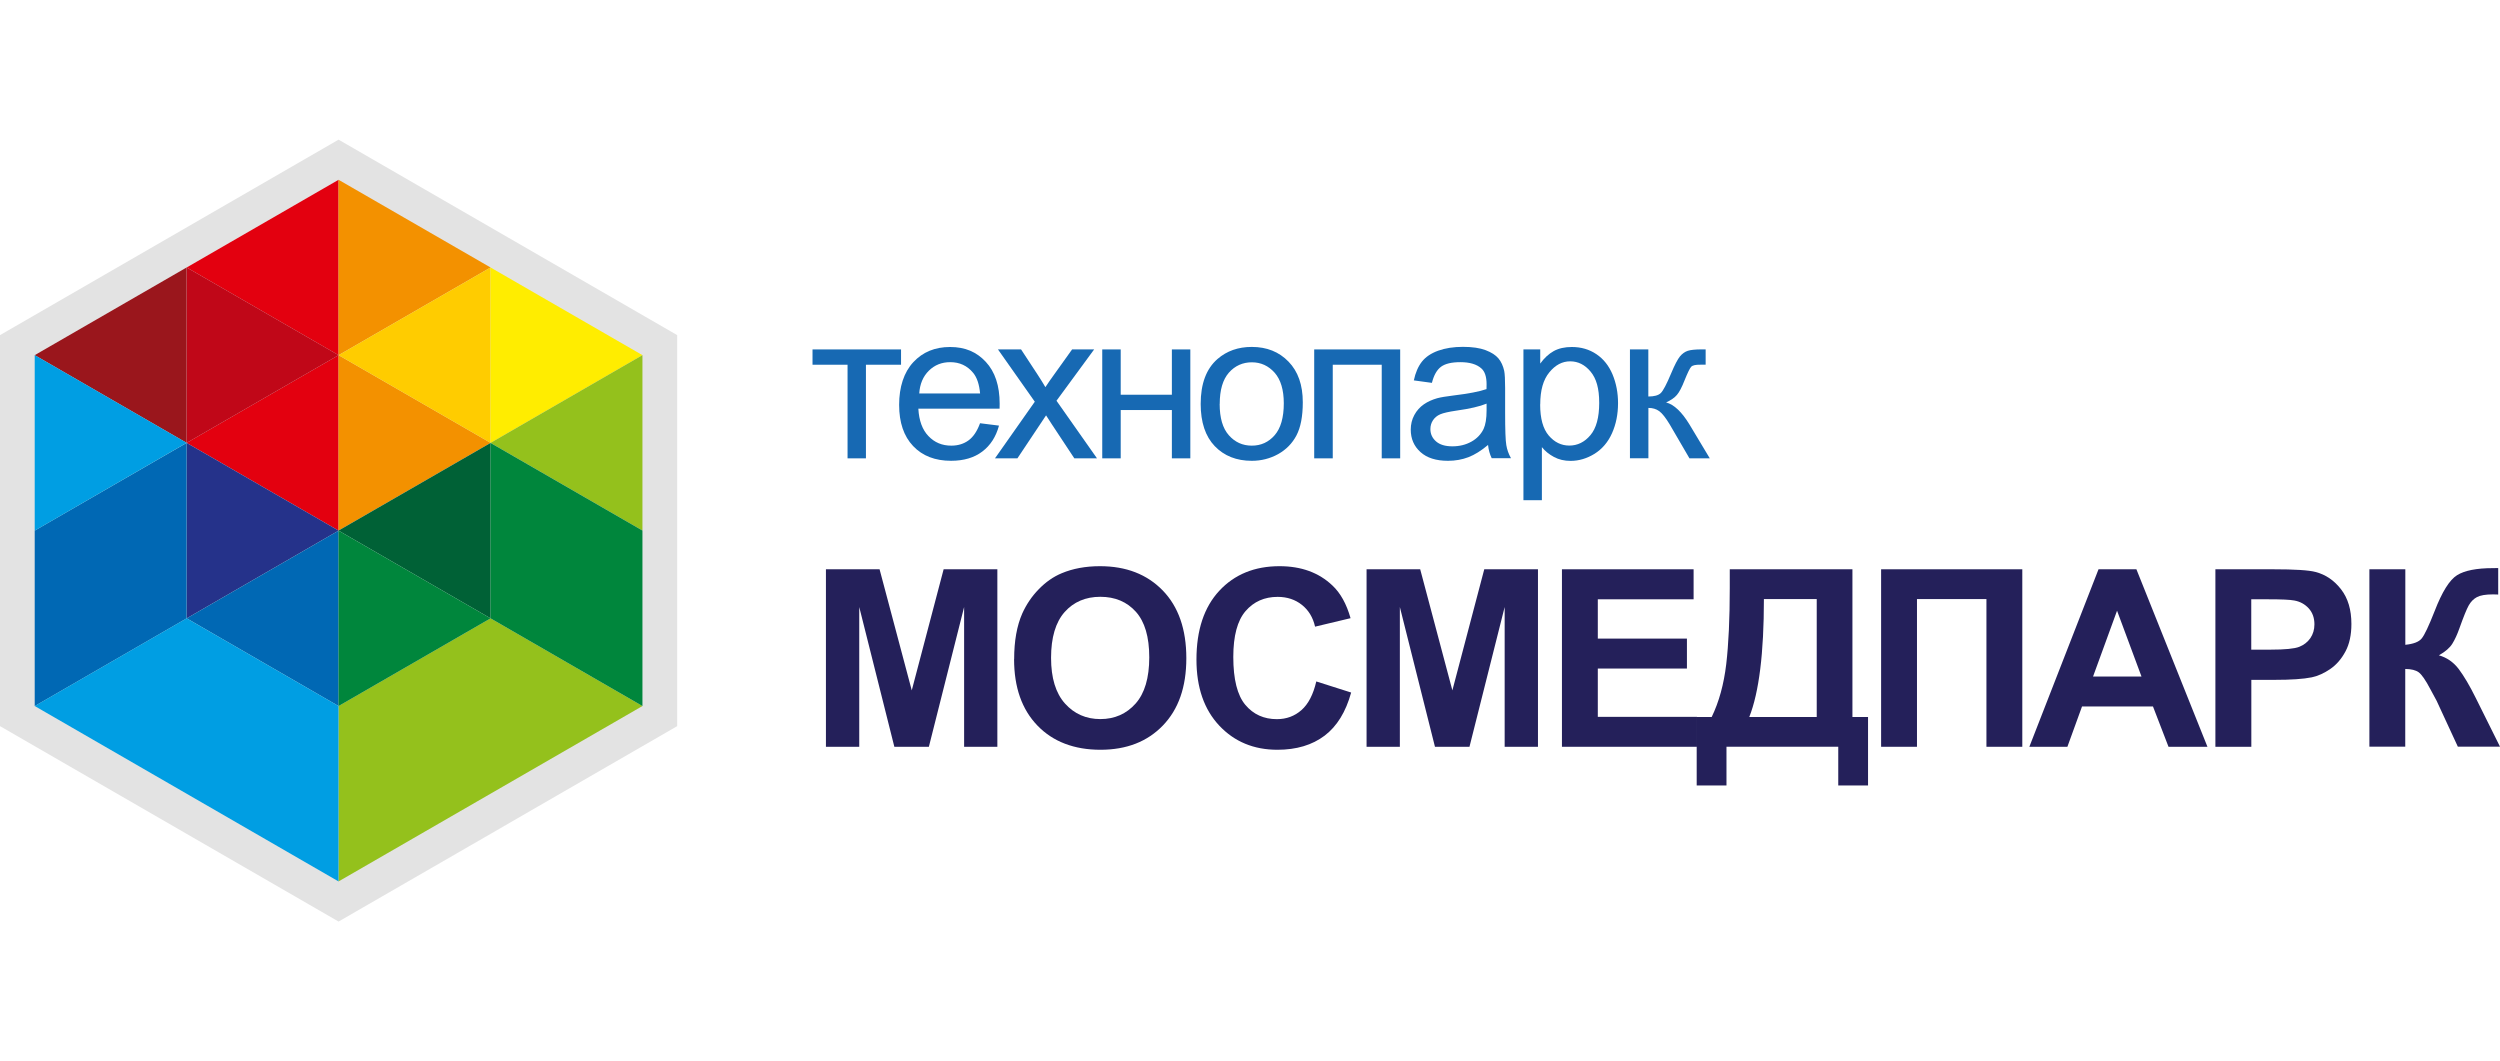
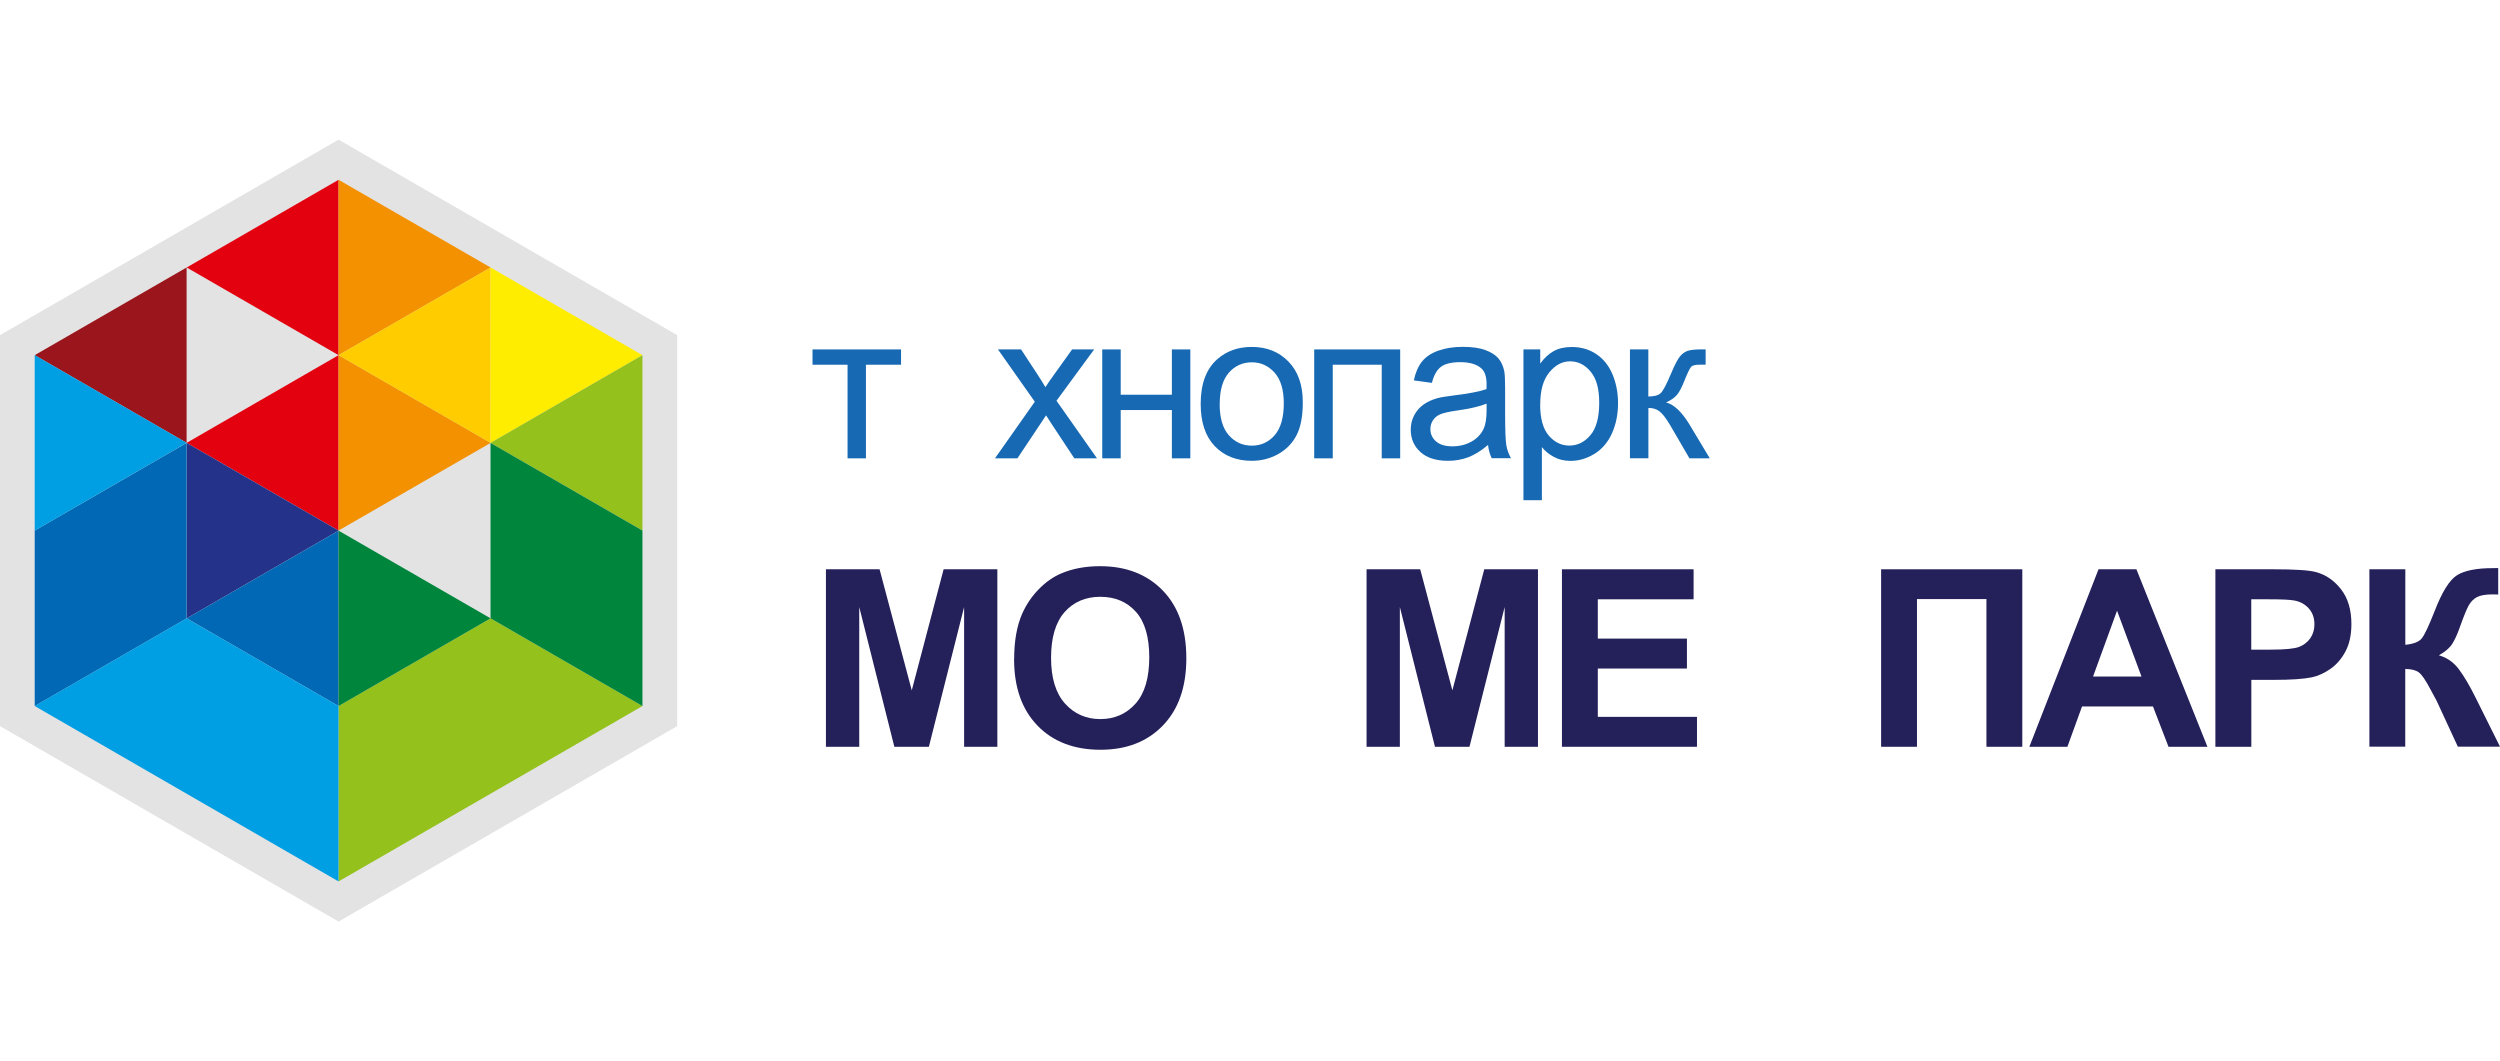
<svg xmlns="http://www.w3.org/2000/svg" width="139" height="59" viewBox="0 0 139 59" fill="none">
  <g clip-path="url(#clip0_20698_1142)">
    <g clip-path="url(#clip1_20698_1142)">
-       <path d="M28.238 45.805L18.824 51.24L28.238 45.809V45.805Z" fill="#E3E3E3" />
      <path d="M28.238 13.198L18.824 7.764L9.414 13.198L0 18.633V29.499V29.503V40.373L18.824 51.239L37.652 40.373V29.499V18.633L28.238 13.198Z" fill="#E3E3E3" />
      <path d="M45.176 19.428H50.098V20.279H48.146V25.484H47.124V20.279H45.176V19.428Z" fill="#1769B3" />
-       <path d="M54.484 23.531L55.544 23.664C55.377 24.282 55.068 24.765 54.614 25.107C54.163 25.449 53.584 25.62 52.879 25.62C51.994 25.62 51.289 25.349 50.772 24.803C50.251 24.256 49.992 23.493 49.992 22.509C49.992 21.524 50.255 20.699 50.781 20.136C51.306 19.572 51.986 19.293 52.824 19.293C53.663 19.293 54.297 19.568 54.81 20.119C55.323 20.669 55.581 21.445 55.581 22.446C55.581 22.509 55.581 22.596 55.577 22.722H51.06C51.097 23.389 51.285 23.898 51.623 24.248C51.961 24.603 52.382 24.778 52.891 24.778C53.267 24.778 53.588 24.678 53.855 24.482C54.121 24.286 54.33 23.969 54.489 23.535M51.11 21.875H54.493C54.447 21.366 54.318 20.982 54.105 20.728C53.779 20.332 53.354 20.136 52.833 20.136C52.361 20.136 51.965 20.294 51.644 20.611C51.323 20.928 51.143 21.349 51.11 21.879V21.875Z" fill="#1769B3" />
      <path d="M55.32 25.484L57.535 22.335L55.487 19.428H56.772L57.702 20.846C57.877 21.117 58.019 21.342 58.123 21.526C58.29 21.276 58.444 21.05 58.586 20.858L59.608 19.428H60.834L58.741 22.281L60.993 25.484H59.733L58.49 23.603L58.161 23.094L56.568 25.484H55.325H55.32Z" fill="#1769B3" />
      <path d="M61.285 19.428H62.311V21.947H65.156V19.428H66.182V25.484H65.156V22.798H62.311V25.484H61.285V19.428Z" fill="#1769B3" />
      <path d="M66.758 22.455C66.758 21.333 67.071 20.503 67.692 19.961C68.213 19.51 68.847 19.289 69.598 19.289C70.433 19.289 71.112 19.56 71.642 20.107C72.172 20.653 72.435 21.404 72.435 22.367C72.435 23.147 72.318 23.76 72.084 24.207C71.851 24.653 71.509 24.999 71.062 25.25C70.616 25.496 70.128 25.621 69.598 25.621C68.752 25.621 68.063 25.35 67.542 24.807C67.021 24.265 66.758 23.481 66.758 22.459M67.813 22.455C67.813 23.231 67.98 23.811 68.322 24.198C68.66 24.582 69.085 24.778 69.598 24.778C70.111 24.778 70.533 24.586 70.871 24.198C71.208 23.811 71.379 23.218 71.379 22.426C71.379 21.675 71.208 21.108 70.871 20.724C70.528 20.34 70.107 20.144 69.603 20.144C69.098 20.144 68.664 20.336 68.326 20.72C67.988 21.104 67.817 21.683 67.817 22.459L67.813 22.455Z" fill="#1769B3" />
      <path d="M73.07 19.428H77.85V25.484H76.824V20.279H74.101V25.484H73.07V19.428Z" fill="#1769B3" />
      <path d="M82.738 24.737C82.358 25.058 81.991 25.287 81.641 25.421C81.29 25.554 80.911 25.621 80.51 25.621C79.843 25.621 79.334 25.458 78.976 25.133C78.617 24.808 78.438 24.395 78.438 23.886C78.438 23.59 78.504 23.319 78.638 23.073C78.771 22.826 78.951 22.63 79.167 22.48C79.384 22.33 79.63 22.222 79.906 22.142C80.106 22.088 80.41 22.038 80.819 21.988C81.649 21.888 82.258 21.771 82.65 21.634C82.654 21.492 82.654 21.404 82.654 21.366C82.654 20.949 82.558 20.653 82.362 20.482C82.1 20.249 81.712 20.136 81.195 20.136C80.711 20.136 80.356 20.22 80.123 20.39C79.893 20.561 79.722 20.858 79.614 21.287L78.609 21.15C78.7 20.72 78.85 20.374 79.059 20.107C79.267 19.844 79.572 19.64 79.964 19.498C80.36 19.356 80.819 19.285 81.341 19.285C81.862 19.285 82.279 19.348 82.6 19.469C82.921 19.59 83.159 19.744 83.313 19.927C83.468 20.111 83.572 20.345 83.635 20.624C83.668 20.799 83.685 21.116 83.685 21.571V22.939C83.685 23.894 83.706 24.499 83.751 24.749C83.793 25.004 83.881 25.246 84.01 25.475H82.938C82.834 25.262 82.763 25.012 82.734 24.728M82.65 22.443C82.279 22.597 81.72 22.726 80.974 22.831C80.552 22.893 80.252 22.96 80.077 23.035C79.901 23.11 79.768 23.223 79.672 23.369C79.576 23.515 79.53 23.677 79.53 23.857C79.53 24.132 79.635 24.357 79.843 24.541C80.052 24.724 80.352 24.816 80.752 24.816C81.153 24.816 81.499 24.728 81.808 24.557C82.116 24.386 82.342 24.149 82.488 23.848C82.596 23.615 82.654 23.273 82.654 22.822V22.447L82.65 22.443Z" fill="#1769B3" />
      <path d="M84.703 27.806V19.426H85.637V20.215C85.859 19.906 86.109 19.677 86.384 19.522C86.663 19.368 86.997 19.293 87.393 19.293C87.911 19.293 88.365 19.426 88.761 19.693C89.158 19.96 89.454 20.336 89.658 20.82C89.859 21.303 89.963 21.837 89.963 22.413C89.963 23.034 89.85 23.589 89.629 24.085C89.408 24.582 89.083 24.961 88.661 25.228C88.236 25.491 87.79 25.625 87.323 25.625C86.981 25.625 86.672 25.554 86.401 25.408C86.13 25.262 85.904 25.082 85.729 24.861V27.81H84.703V27.806ZM85.633 22.488C85.633 23.268 85.792 23.844 86.109 24.215C86.426 24.586 86.805 24.774 87.256 24.774C87.706 24.774 88.103 24.582 88.428 24.194C88.753 23.81 88.916 23.21 88.916 22.4C88.916 21.591 88.757 21.049 88.44 20.665C88.123 20.282 87.744 20.09 87.302 20.09C86.86 20.09 86.476 20.294 86.142 20.703C85.804 21.111 85.637 21.704 85.637 22.484L85.633 22.488Z" fill="#1769B3" />
      <path d="M90.621 19.426H91.647V22.046C91.972 22.046 92.202 21.983 92.335 21.858C92.469 21.733 92.661 21.366 92.915 20.761C93.115 20.281 93.282 19.968 93.407 19.814C93.532 19.664 93.678 19.559 93.841 19.505C94.004 19.451 94.267 19.426 94.629 19.426H94.834V20.277H94.55C94.279 20.273 94.108 20.31 94.033 20.39C93.954 20.473 93.833 20.723 93.666 21.136C93.512 21.532 93.366 21.808 93.236 21.958C93.107 22.112 92.907 22.25 92.636 22.375C93.078 22.492 93.512 22.905 93.937 23.605L95.063 25.482H93.933L92.84 23.605C92.615 23.23 92.419 22.98 92.252 22.859C92.085 22.738 91.885 22.68 91.651 22.68V25.478H90.625V19.422L90.621 19.426Z" fill="#1769B3" />
      <path d="M45.922 41.521V31.652H48.904L50.694 38.384L52.466 31.652H55.453V41.521H53.605V33.75L51.645 41.521H49.726L47.774 33.75V41.521H45.922Z" fill="#24205A" />
      <path d="M56.387 36.644C56.387 35.639 56.537 34.796 56.837 34.112C57.063 33.612 57.367 33.157 57.755 32.761C58.143 32.361 58.568 32.064 59.031 31.872C59.645 31.614 60.354 31.48 61.159 31.48C62.614 31.48 63.774 31.931 64.65 32.832C65.522 33.733 65.96 34.988 65.96 36.594C65.96 38.2 65.526 39.435 64.658 40.336C63.791 41.236 62.635 41.687 61.184 41.687C59.732 41.687 58.548 41.241 57.684 40.344C56.817 39.447 56.383 38.217 56.383 36.644M58.439 36.578C58.439 37.695 58.698 38.542 59.215 39.118C59.732 39.693 60.387 39.981 61.179 39.981C61.972 39.981 62.627 39.693 63.136 39.122C63.645 38.55 63.899 37.691 63.899 36.548C63.899 35.405 63.649 34.571 63.157 34.017C62.66 33.462 62.001 33.182 61.179 33.182C60.358 33.182 59.695 33.466 59.194 34.029C58.694 34.592 58.439 35.443 58.439 36.578Z" fill="#24205A" />
-       <path d="M73.193 37.891L75.124 38.505C74.828 39.581 74.336 40.382 73.648 40.903C72.959 41.424 72.083 41.687 71.024 41.687C69.714 41.687 68.634 41.241 67.791 40.344C66.949 39.447 66.523 38.225 66.523 36.673C66.523 35.03 66.949 33.754 67.796 32.844C68.642 31.935 69.76 31.48 71.141 31.48C72.346 31.48 73.326 31.835 74.081 32.552C74.532 32.974 74.865 33.578 75.091 34.371L73.118 34.842C73.001 34.329 72.759 33.929 72.388 33.633C72.017 33.337 71.566 33.186 71.037 33.186C70.307 33.186 69.71 33.449 69.255 33.975C68.801 34.5 68.571 35.351 68.571 36.527C68.571 37.775 68.797 38.663 69.243 39.193C69.689 39.722 70.273 39.985 70.995 39.985C71.525 39.985 71.979 39.818 72.363 39.48C72.743 39.143 73.018 38.613 73.185 37.891" fill="#24205A" />
      <path d="M75.981 41.521V31.652H78.963L80.752 38.384L82.525 31.652H85.511V41.521H83.659V33.75L81.703 41.521H79.784L77.832 33.75V41.521H75.981Z" fill="#24205A" />
      <path d="M86.844 41.521V31.652H94.164V33.321H88.838V35.506H93.793V37.171H88.838V39.857H94.352V41.521H86.844Z" fill="#24205A" />
-       <path d="M96.175 31.652H102.995V39.865H103.863V43.673H102.207V41.517H95.992V43.673H94.336V39.865H95.17C95.579 39.023 95.846 38.042 95.979 36.925C96.109 35.811 96.175 34.401 96.175 32.695V31.652ZM98.073 33.308C98.073 36.307 97.802 38.493 97.26 39.865H101.01V33.308H98.073Z" fill="#24205A" />
      <path d="M104.59 31.652H112.44V41.521H110.446V33.308H106.584V41.521H104.59V31.652Z" fill="#24205A" />
      <path d="M122.738 41.521H120.569L119.706 39.281H115.76L114.947 41.521H112.832L116.678 31.652H118.784L122.734 41.521H122.738ZM119.068 37.617L117.708 33.955L116.373 37.617H119.064H119.068Z" fill="#24205A" />
      <path d="M123.176 41.521V31.652H126.375C127.585 31.652 128.377 31.702 128.744 31.802C129.311 31.948 129.783 32.274 130.166 32.77C130.55 33.267 130.738 33.909 130.738 34.693C130.738 35.298 130.629 35.807 130.408 36.22C130.187 36.633 129.908 36.958 129.57 37.191C129.232 37.425 128.886 37.584 128.536 37.659C128.06 37.755 127.372 37.8 126.471 37.8H125.174V41.521H123.18H123.176ZM125.17 33.321V36.12H126.258C127.042 36.12 127.568 36.069 127.835 35.965C128.098 35.861 128.306 35.698 128.456 35.481C128.606 35.26 128.682 35.006 128.682 34.714C128.682 34.355 128.577 34.059 128.365 33.825C128.152 33.592 127.885 33.446 127.564 33.388C127.326 33.342 126.846 33.321 126.129 33.321H125.165H125.17Z" fill="#24205A" />
      <path d="M131.742 31.651H133.736V35.851C134.183 35.805 134.483 35.693 134.637 35.509C134.796 35.325 135.038 34.812 135.367 33.974C135.78 32.906 136.193 32.243 136.614 31.98C137.027 31.722 137.695 31.588 138.612 31.588C138.658 31.588 138.754 31.588 138.9 31.584V33.056L138.616 33.048C138.208 33.048 137.907 33.098 137.72 33.198C137.532 33.298 137.378 33.453 137.261 33.661C137.144 33.87 136.973 34.291 136.744 34.933C136.623 35.275 136.493 35.559 136.351 35.788C136.21 36.018 135.959 36.235 135.601 36.435C136.047 36.56 136.41 36.815 136.702 37.194C136.99 37.578 137.311 38.116 137.653 38.808L139 41.515H136.656L135.476 38.963C135.459 38.925 135.421 38.858 135.363 38.754C135.342 38.717 135.259 38.562 135.113 38.291C134.858 37.807 134.646 37.503 134.483 37.382C134.32 37.261 134.07 37.198 133.732 37.194V41.515H131.738V31.646L131.742 31.651Z" fill="#24205A" />
      <path d="M10.379 24.622V24.626L18.825 29.502V29.498V19.746L10.379 24.622Z" fill="#E3000F" />
      <path d="M10.379 24.627V34.379L18.825 29.503L10.379 24.627Z" fill="#25328A" />
      <path d="M27.275 24.626V24.622L18.824 19.746V29.498L27.275 24.626Z" fill="#F39100" />
-       <path d="M18.824 29.503L27.275 34.379V24.627L18.824 29.499V29.503Z" fill="#006136" />
      <path d="M18.825 19.748V9.996L10.379 14.872L18.825 19.748Z" fill="#E3000F" />
      <path d="M27.275 14.872L18.824 9.996V19.748L27.275 14.872Z" fill="#F39100" />
      <path d="M27.275 44.133L18.824 49.009L27.275 44.133Z" fill="#1A1A18" />
      <path d="M27.273 44.132L35.72 39.256L27.273 44.132Z" fill="#1A1A18" />
      <path d="M18.824 19.747L27.275 24.623V14.871L18.824 19.747Z" fill="#FFCC00" />
      <path d="M27.273 24.627L35.72 19.747L27.273 14.871V24.623V24.627Z" fill="#FFED00" />
      <path d="M10.379 44.133L18.825 49.009L10.379 44.133Z" fill="#1A1A18" />
      <path d="M10.379 34.38L18.825 39.256V29.504L10.379 34.38Z" fill="#0068B4" />
      <path d="M10.376 24.625L1.93 29.501V29.505V39.257L10.376 34.381V24.629V24.625Z" fill="#0068B4" />
      <path d="M10.376 24.623V14.871L1.93 19.747L10.376 24.623Z" fill="#9A161C" />
      <path d="M27.273 24.626L35.72 29.498V19.746L27.273 24.626Z" fill="#94C11C" />
      <path d="M18.824 39.255V49.007L35.721 39.255L27.275 34.379L18.824 39.255Z" fill="#94C11C" />
-       <path d="M18.825 19.747L10.379 14.871V24.623L18.825 19.747Z" fill="#C00718" />
+       <path d="M18.825 19.747L10.379 14.871L18.825 19.747Z" fill="#C00718" />
      <path d="M18.824 39.256L27.275 34.38L18.824 29.504V39.256Z" fill="#00863C" />
      <path d="M27.273 24.627V34.379L35.72 39.255V29.499L27.273 24.627Z" fill="#00863C" />
      <path d="M10.376 34.379L1.93 39.255L18.822 49.007V39.255L10.376 34.379Z" fill="#009EE3" />
      <path d="M1.93 19.746V29.502L10.376 24.622L1.93 19.746Z" fill="#009EE3" />
    </g>
  </g>
  <defs>
    <clipPath id="clip0_20698_1142">
      <rect width="139" height="59" fill="white" />
    </clipPath>
    <clipPath id="clip1_20698_1142">
      <rect width="139" height="43.475" fill="white" transform="translate(0 7.764)" />
    </clipPath>
  </defs>
</svg>